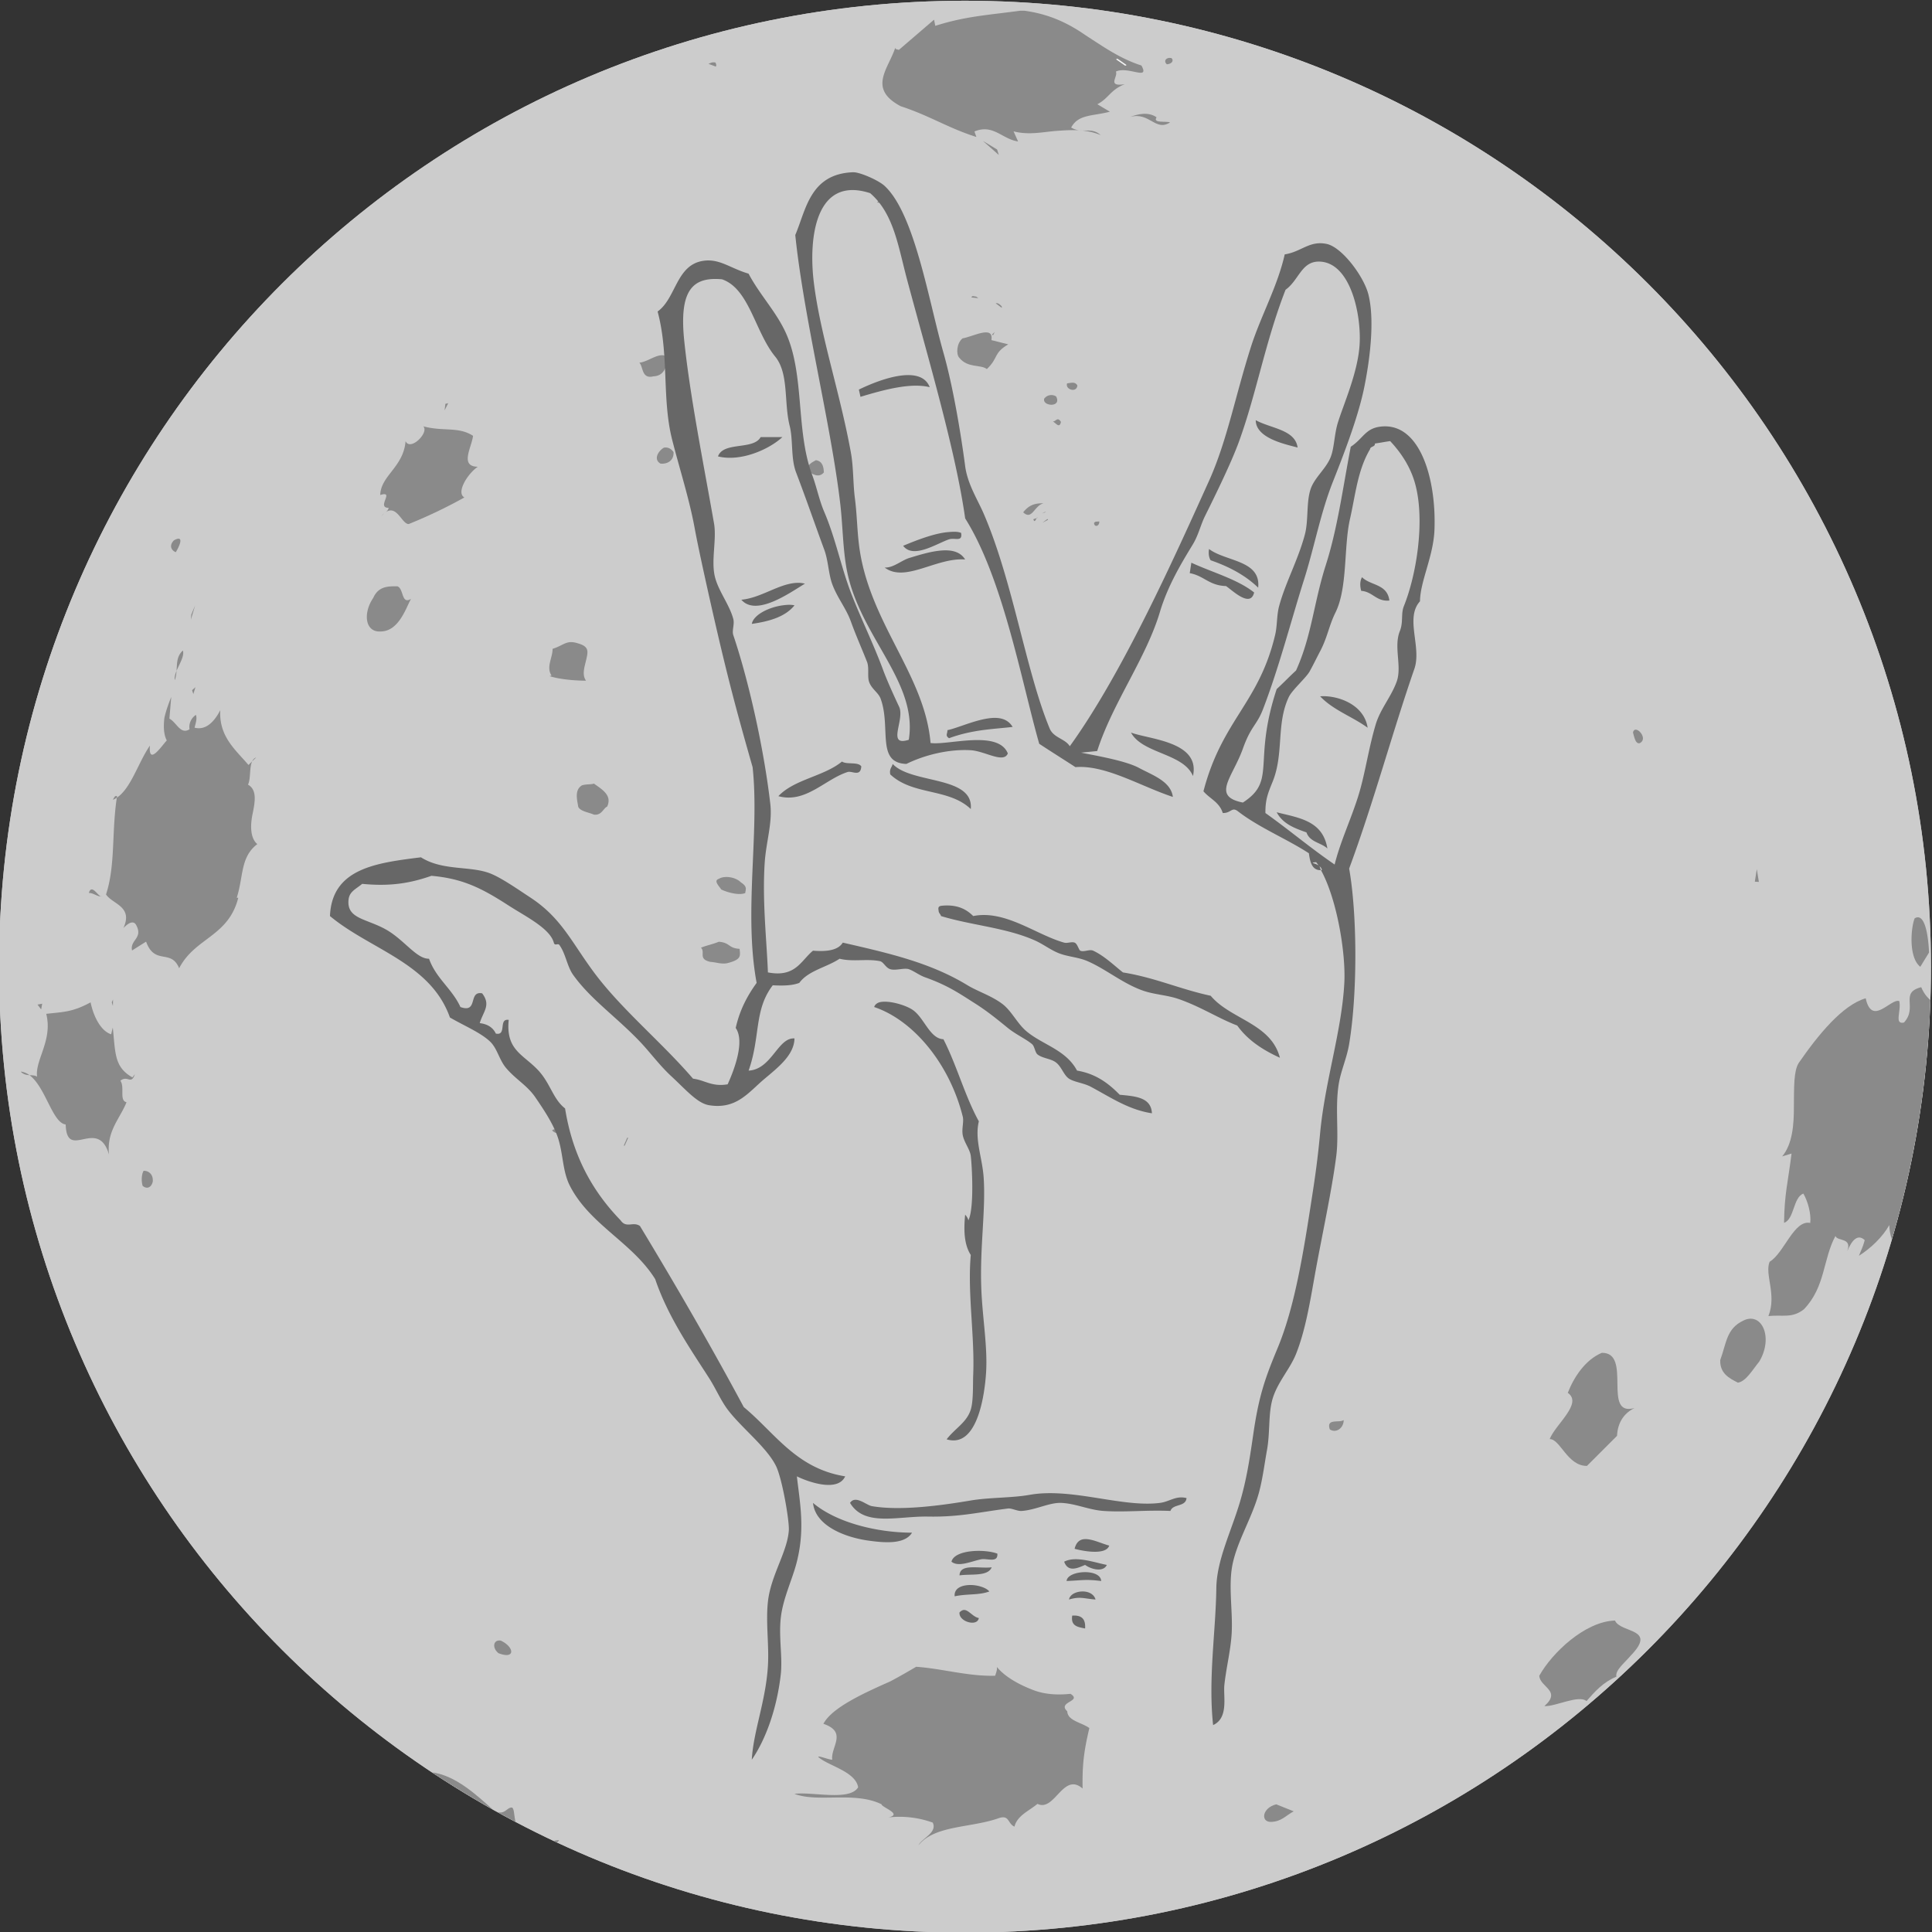
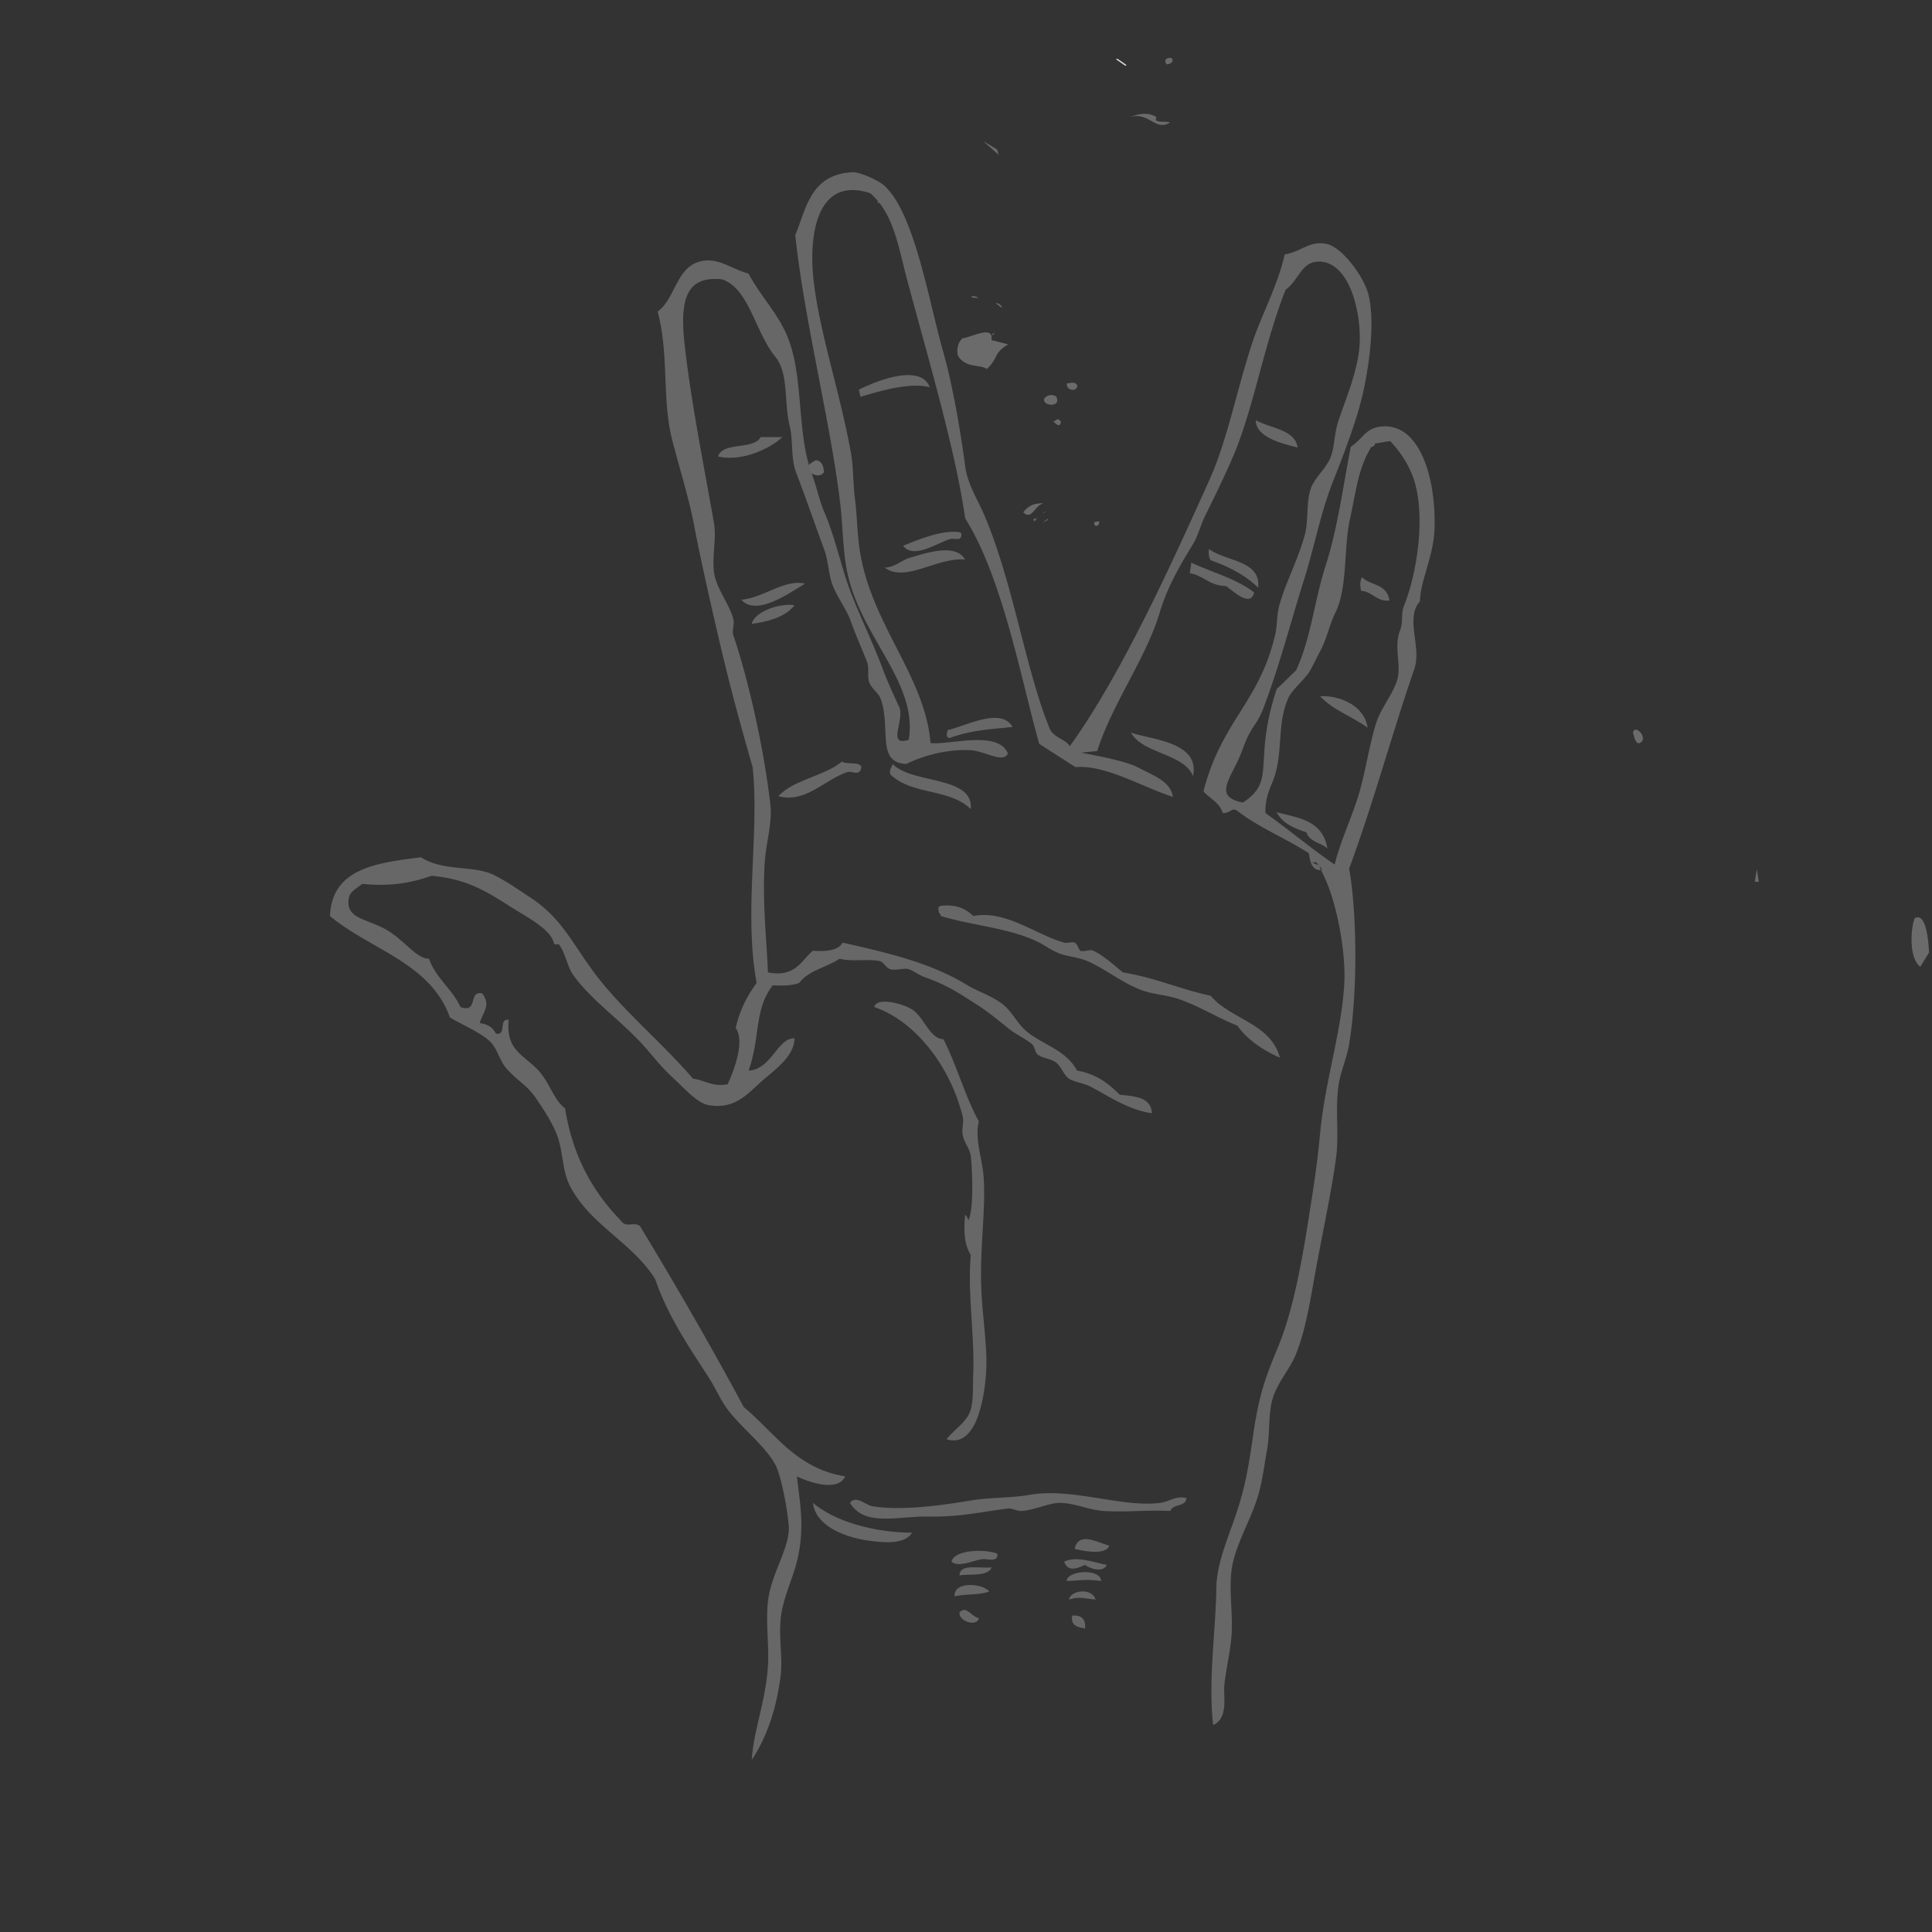
<svg xmlns="http://www.w3.org/2000/svg" viewBox="0 0 512 512">
  <rect x="0" y="0" width="512" height="512" fill="#333333" stroke="none" />
  <defs>
    <clipPath id="e">
      <path d="M613.99 551.69h98.733v-63.814H613.99v63.814z" />
    </clipPath>
    <clipPath id="d">
      <path d="M634 522c0-16.568 13.431-30 30-30 16.568 0 30 13.432 30 30s-13.432 30-30 30c-16.569 0-30-13.432-30-30" />
    </clipPath>
    <clipPath id="c">
-       <path d="M634 522c0-16.568 13.431-30 30-30 16.568 0 30 13.432 30 30s-13.432 30-30 30c-16.569 0-30-13.432-30-30" />
-     </clipPath>
+       </clipPath>
    <clipPath id="a">
      <path d="M634 522c0-16.568 13.431-30 30-30 16.568 0 30 13.432 30 30s-13.432 30-30 30c-16.569 0-30-13.432-30-30" />
    </clipPath>
    <linearGradient id="b" gradientUnits="userSpaceOnUse" gradientTransform="matrix(60 0 0 -60 634 522)">
      <stop offset="0" stop-color="#ccc" />
      <stop offset="1" stop-color="#b3b3b3" />
    </linearGradient>
  </defs>
  <g clip-path="url(#a)" transform="matrix(8.533 0 0 -8.533 -5410.177 4710.408)">
-     <path d="M634 522c0-16.568 13.431-30 30-30 16.568 0 30 13.432 30 30s-13.432 30-30 30c-16.569 0-30-13.432-30-30" fill="url(#b)" />
-   </g>
+     </g>
  <g clip-path="url(#c)" transform="matrix(8.533 0 0 -8.533 -5410.177 4710.408)">
    <path d="M634 522c0-16.568 13.431-30 30-30 16.568 0 30 13.432 30 30s-13.432 30-30 30c-16.569 0-30-13.432-30-30" fill="url(#b)" />
  </g>
  <g clip-path="url(#d)" transform="matrix(8.533 0 0 -8.533 -5410.177 4710.408)">
    <g clip-path="url(#e)" opacity=".8">
-       <path d="M696.6 518.28l.206-.129c-.098-.245-.471-.075-.607-.456l.29-.704c-.139-.384-.253-.097-.371-.052-.051-.731-.162-1.212-.344-1.686-.191-.474-.389-.954-.537-1.72l-.309.543c-.269-.347-.356-.991-.606-1.239-.103 1.073-.7-.243-1.13-.121-.091.233-.469.648-.486 1.259-.209-.371-.572-.719-.944-.954l.1.24c.049.121.081.247.081.247-.215.201-.396.007-.543-.345.159.438-.309.298-.366.474-.39-.718-.31-1.578-.976-2.273-.363-.293-.667-.169-1.106-.214.265.668-.124 1.289.037 1.686.449.262.757 1.315 1.262 1.205.031.281-.068.657-.213.912-.323-.119-.279-.798-.6-.907.009.904.126 1.277.232 2.151l-.291-.089c.325.385.367 1.003.364 1.571.006.568-.009 1.084.151 1.333.612.883 1.36 1.798 2.079 2.006.194-.884.775.003 1.042-.085.073-.29-.169-.74.147-.668.436.478-.146.923.534 1.098.411-.949 1.356-.441 1.866-.784.581-.303-.08-1.632.621-1.525.006.755.193.018.364.175.185-.27.184-.516.053-.949M690.11 502.07c-.309-.325-.415-.049-.598-.06-.442.081.178.909.443 1.295.391.325.663.202.831.018.25-.324-.367-.93-.676-1.253M688.67 509.74c-.217-.267-.416-.621-.666-.659-.28.143-.559.289-.549.699.198.547.195.981.719 1.229.568.282.941-.514.496-1.269M681.22 488.18c-1.339-.687-1.176.008-1.664.215 1.346 1.042-1.059.287.082 1.223.311.194.71.435 1.081.389-.177-.446.424-.351.986-.202.556.156 1.102.312.87-.201.05-.385-.783-1.01-1.355-1.424M685.37 496.17c-.429-.209-.839-.099-.78.168-.027.269.497.694.801.94.399.225.809.154.702-.192-.072-.375-.427-.59-.723-.916M685.83 500.18c-.257-.089-.21.097-.394.12-.01.277.373.551.55.753l.494-.012c-.108-.358-.323-.542-.65-.861M683.62 496c-.29.014-.503.091-.555.331.346.377.628.861 1.172.871.382.099.279-.178.466-.34-.236-.352-.661-.672-1.083-.862M684.23 499.95c-.412-.171-.668-.463-.927-.757-.248.202-.975-.18-1.308-.156.541.479-.136.581-.16.94.391.706 1.417 1.688 2.351 1.716.182-.402 1.329-.226.483-1.096-.197-.232-.48-.447-.439-.647M684.25 507.43l-.934-.934c-.606-.007-.834.843-1.157.832.173.455 1.038 1.107.562 1.437.194.499.549 1.029 1.058 1.243.957.009-.007-2.002 1.015-1.715-.298-.143-.523-.419-.544-.863M682.05 495.63c-.39-.137-.825-.133-1.104-.098.235.285.285.557.467.89.431.134 1.081.45 1.327.213.162-.213-.206-.766-.69-1.005M678.8 494.04c-.191.176-.057.335.15.521.202.196.484.408.62.632.28.159.567.235.87.235.238-.134.293-.33.058-.693-.564-.481-1.08-.379-1.698-.695M672.58 488.15c-.686-.081-.395.26-.477.438.29.213.707.365 1.156.351.771-.093.293-.7-.679-.789M673.5 495.44c-.323-.006-.277.436.167.545l.542-.217c-.253-.134-.383-.322-.709-.328M614.02 504.59c-.057.144-.016.174.025.202l.08-.403c-.041-.03-.055.14-.105.201M648.48 490.61c-.214.55.411 1.257-.817 1.612-.714.099-1.235.461-1.725.863-.493.403-.967.835-1.573 1.201.263.114.116.594-.53 1.034-.19.16-.477.238-.602.207.033.27.69.702.332 1.416.655.196 1.632.384 1.861.638-.03.224-.342.115-.35.383.584-.523 1.552-.859 2.36-1.2l-.048.22c.784-.069 1.478-.748 1.971-1.181.341-.208.401.103.577.082.145-.113-.088-.801.746-1.103l.71.094c-.11-.243-.808-.105-.478-.561.303-.236.621-.422.728-.545-.287-.129-.13-.453.021-.777.153-.313.308-.606-.061-.745-.938.285-.617-.355-.545-.682l-.461.512c-.03-.516-.624-.527-1.209-.618l-.27.302c-.919.026-.216-.938-.637-1.152" fill="#797979" />
-       <path d="M649.34 491.09l.056.001.095-.41c-.225.124-.083.274-.151.409M652.12 492.21c.011.047-.107.16.041.19.119-.114.238-.229-.041-.19M675.33 507.63c-.119.355.293.19.43.29.006-.235-.227-.424-.43-.29M651.8 493.28l-.071.083s.254-.102.256-.096c-.01-.044-.102-.026-.185.013M643.41 494.59c.135-.063.305.055.323-.133-.094-.082-.239.075-.323.133M640.72 496.41c-.025.054-.078.161-.024.148l.154-.225c-.025-.042-.052.014-.13.077M642.58 497.67l-.046.101.29-.24c-.098.017-.147.027-.244.139M639.99 501.75c-.57-.091-.733 1.087-1.378 1.468.072-.126.697-.123.327.404-.277.489-.437.074-.497.528.361-.478.896-.44.985-.282l-.307.448c.789-.611 1.626-1.264 1.988-2.143.242-.756-.468-.286-.395-.907-.184.561-.554.109-.723.484M649.51 500.68c-.207.169-.158.428.072.39.432-.202.457-.596-.072-.39M635.88 504.09c-.071.193-.251.549.002.521.324-.223.378-.562.28-.72-.099.105-.2.209-.282.199M636.07 517.1c-.479.052-.691 1.565-1.397 1.642.222-.248.577.071.6-.406-.365.569.435 1.243.193 2.199.506.061.8.043 1.377.357.097-.468.336-.9.639-.991l.051.209c.084-.806.044-1.226.609-1.549l.078.101c-.124-.35-.218-.019-.451-.203.142-.201-.043-.619.19-.669-.199-.505-.623-.89-.544-1.626-.345 1.188-1.312-.224-1.345.936M638.49 515.66c.125.008.306-.082.284-.336-.044-.183-.177-.242-.313-.132-.046.147-.037.358.029.468M635.34 520.85l-.032-.177-.112.149.144.028zM637.54 520.98l-.004-.198-.035.111.039.087zM636.79 524.29c.095.324.315-.182.412-.097-.121-.045-.267.103-.412.097M638.25 523.31c-.099.144-.267.016-.387-.111.31.678-.343.74-.54 1.045.3.917.167 1.945.342 3.049-.069.042-.104-.074-.131-.111.529.215.756 1.113 1.152 1.684-.054-.646.369-.003.524.161-.1.185-.105.446-.074.702.054.248.15.489.212.65l-.057-.675c.223-.116.345-.511.625-.33a.45.45 0 00.199.446c.041-.119-.007-.256-.043-.396.346-.093.614.181.799.542-.045-.823.476-1.23.876-1.701l.239.233c-.26-.094-.137-.624-.255-.844.28-.154.224-.511.149-.882-.08-.369-.085-.775.141-.965-.531-.405-.425-1.002-.639-1.668l.048.001c-.308-1.213-1.341-1.232-1.836-2.188-.255.616-.755.078-1.027.826l-.436-.274c-.073.334.363.377.119.806M637.3 527.07l-.074.243.074-.243zM637.27 527.99l-.147.372.147-.372zM653.43 516.44l-.028.003.108.246.029-.003-.109-.246zM651.18 516.92c.059.05.192.048.268-.001-.039-.152-.233-.071-.268.001M638.32 531.74l.011.286-.011-.286zM639.71 531.82c.075-.255-.294-.639-.253-.922.123.324-.024.671.253.922M640.1 530.68l-.066-.213-.038.121.104.092zM639.43 535.24c.326.183.19-.155.06-.366-.094.031-.244.17-.06.366M640.09 533.22l-.132-.441.013.155.119.286zM645.62 533.45c.166.378.482.364.751.364.206-.073.117-.578.424-.391-.142-.24-.363-.993-.923-1.011-.52-.046-.566.583-.252 1.038M646.1 536.25c-.397.005.209.549-.261.399.017.604.721.865.787 1.671.151-.32.74.272.55.462.614-.168 1.092.001 1.545-.295-.042-.359-.424-.951.146-.961-.323-.224-.677-.806-.415-.953a15.14 15.14 0 00-1.727-.825c-.236-.011-.401.759-.847.245.073.112.192.119.222.257M655.8 522.59c.201.081.319.09.556.185.363-.033.282-.198.643-.221.026-.229.056-.337-.399-.449-.194-.028-.341.036-.511.045-.39.088-.143.303-.289.44M647.95 539.5l-.113-.222.026.203.087.019zM652.1 527.63c.144.047.262.02.375.056.286-.2.565-.374.413-.712-.133-.064-.166-.277-.412-.252-.156.072-.417.098-.486.24-.046.254-.112.527.11.668M651.16 531.04c-.176.263.033.549.032.832.355.108.426.293.809.163.337-.099.286-.264.238-.489-.05-.224-.146-.472-.009-.664-.363.002-.827.043-1.136.143l.066.015zM656.25 550.08c.02-.045.039-.089.009-.125l-.224.084c.112.059.162.05.215.041M656.36 524.73c.141.094.49.077.682-.113.221-.141.135-.231.135-.328-.168-.079-.528.003-.748.109-.069.111-.251.276-.069.332M655.29 544.08l.263-.125-.263.125zM654.79 540.9c-.068-.18-.078-.546-.465-.565-.372-.094-.314.296-.438.424.312.03.668.396.903.141M666.25 496c-.261-.222-.625-.357-.714-.708-.218.099-.152.374-.485.265-.862-.309-1.995-.214-2.496-.844.102.218.594.39.443.705a3.052 3.052 0 01-1.376.161c.458.1-.212.312-.214.408-.838.41-1.978.043-2.705.324.578.07 1.72-.232 1.978.204-.08.496-.957.676-1.239.943.002.047.289-.076.435-.088-.056.393.487.857-.274 1.116.177.337.668.642 1.221.921.277.138.571.27.853.395.287.152.564.312.806.455.802-.055 1.626-.303 2.455-.278.02.075.069.179.052.273.224-.277.623-.518 1.06-.69.436-.187.891-.179 1.226-.145.38-.239-.423-.243-.1-.543.009-.295.451-.347.686-.52-.179-.757-.22-1.161-.21-1.878-.604.527-.866-.738-1.402-.476M661.84 550.56c-.025-.076.056-.068.105-.088l1.094.939.038-.191c.951.3 1.588.327 2.703.478.82-.1 1.425-.395 1.976-.778.555-.358 1.063-.72 1.723-.932.27-.486-.419-.007-.794-.189.081-.153-.294-.482.277-.391-.45-.175-.495-.438-.852-.623l.39-.232c-.552-.142-.979-.076-1.203-.492.345-.205.613.036.917-.234-.455.188-.889.164-1.321.134-.435-.026-.88-.147-1.385-.018l.14-.313c-.492.069-.776.553-1.355.309l.06-.17c-.867.272-1.45.661-2.346.953-1.052.552-.368 1.183-.167 1.838M654.65 538.12c.151.025.243-.06.298-.137.017-.26-.188-.38-.404-.359-.234.13-.065.401.106.496M655.22 539.83c.14.052.09-.088.114-.13-.048-.137-.299-.169-.316.015-.002.111.113.093.202.115" fill="#797979" />
      <path d="M660.45 545.3l.108.123-.108-.123z" fill="#fff" />
      <path d="M661.76 545.94c.122-.231-.264-.237-.491-.207.113.124.27.244.491.207" fill="#797979" />
      <path d="M668.69 550.18l.042.021.287-.199-.042-.021-.287.199z" fill="#fff" />
      <path d="M665.05 547.21l-.493.435.44-.265.053-.17zM670.41 550.22c.08-.067.03-.18-.139-.195-.117.099-.026.228.139.195M670.26 549.31l.516-.178-.516.178zM669.95 548.38c-.133-.196.306-.111.418-.159-.455-.295-.635.335-1.241.17.24.088.56.17.823-.011M692.79 538.34c.269-1.069 1.273-2.118 1.372-2.995-.069.048-.18.297-.24.163.789-1.272-.474-.902.234-2.171l-.367.473c-.202-.17-.093-.531-.048-.888-.089.161-.073.427-.227.591-.245-.316-.662-.18-.976-.083.034.02.036.065.042.151-.429.236-.623.322-1.098.942-.129-.045-.062-.295.007-.458.069.989-1.385 2.322-1.288 3.509-.545.462-.167.836-.261 1.287-.137.553.037.674.314.786.753-.038 1.612-.268 2.536-1.307M659.37 537.73c.217-.032.239-.229.247-.379-.151-.187-.374-.054-.498.055-.048.177.146.267.251.324M676.81 548.79l.43-.076-.43.076zM664.35 542.81l.064-.048-.215.023c.022.074.089.025.151.025M665.14 542.51l.004-.049-.191.142c.09.025.156-.07.187-.093M664.82 541.46l.522-.132c-.472-.28-.295-.421-.663-.767-.204.152-.596.021-.86.355-.098.106-.081.448.105.598.308.046.979.425.896-.054" fill="#797979" />
      <path d="M664.87 541.61l-.029.025.082.074-.053-.099zM664.18 540.34l.166-.047-.166.047zM693.09 532.97c-.159.03-.021.154-.018.241.061-.091-.006-.129.018-.241M692.14 533.14c-.016.318-.334.612-.279.733.162-.232.547-.532.279-.733M693.33 532.56l-.249.149.009.173.249-.192-.009-.13zM666.83 539.71c.186-.353-.432-.31-.371-.071a.275.275 0 00.371.071M667.49 540.05c-.022-.24-.387-.124-.319.066.135.017.25.059.319-.066M666.98 538.92c-.043-.215-.153-.04-.252.014.1-.006.139.161.252-.014M666.44 536.39c-.286-.06-.357-.542-.632-.279.177.23.375.288.632.279M666.25 535.94c-.015.073-.079-.216-.127-.043l.127.043zM666.52 536.12l-.131-.045.089.045h.042zM666.58 535.88l-.176-.093.156.118.02-.025zM668.17 535.83c.012-.146-.149-.2-.162-.054.035.068.094.037.162.054M693.94 522.44l-.271-.443c-.37.29-.293 1.214-.175 1.505.344.207.43-.665.446-1.062M684.95 528.94c-.124-.021-.16.173-.204.332.058.283.508-.187.204-.332M688.53 524.64l.061.39.064-.397-.125.007z" fill="#797979" />
    </g>
  </g>
  <path d="M226.117 45.645c-11.46.414-12.49 9.911-15.36 16.64 2.247 21.899 9.54 50.509 11.947 71.47.644 5.62.663 11.833 1.707 17.279 3.388 17.685 18.91 29.594 16.426 45.014-5.984 1.919-.956-5.336-2.56-8.747-1.516-3.235-3.23-7.017-4.267-9.816-2.553-6.916-6.007-13.886-8.533-20.48-2.574-6.738-4.048-14.35-7.038-21.334-1.359-3.167-2.042-6.738-3.202-9.81-4.403-11.728-1.939-26.713-7.038-37.765-2.595-5.625-6.93-10.076-9.817-15.572-4.87-1.429-7.645-4.022-11.947-3.413-7.27 1.03-7.221 9.907-12.16 13.44 3.08 11.457 1.104 23.118 3.84 33.92 1.98 7.806 4.56 15.741 5.974 23.468 1.045 5.713 3.715 17.6 4.906 22.827 3.742 16.405 6.076 25.235 10.453 40.533 1.879 17.233-2.396 38.5 1.067 57.174-2.468 3.424-4.464 7.134-5.547 11.947 2.5 3.565-.42 11.167-2.133 14.933-4.25.712-6.014-1.117-9.174-1.493-8.386-9.75-18.975-18.385-26.24-28.16-5.935-7.986-8.626-14.447-16.854-19.84-3.123-2.048-7.663-5.232-10.667-6.4-5.309-2.065-12.568-.615-18.346-4.267-11.727 1.477-23.6 2.88-24.107 15.573 10.67 8.893 26.68 12.42 31.787 26.88 3.67 2.141 8.17 4.003 10.666 6.4 1.914 1.84 2.39 4.852 4.267 7.04 2.585 3.016 5.534 4.555 7.68 7.68 2.217 3.23 4.479 6.65 5.76 10.027 1.707 4.506 1.33 9.352 3.413 13.44 5.268 10.337 16.572 15.03 22.614 24.747 3.411 10.056 9.452 18.68 14.294 26.24 1.74 2.719 3.085 5.9 4.906 8.321 3.643 4.847 10.297 9.904 12.8 14.933 1.662 3.34 3.576 14.603 3.414 17.067-.375 5.763-4.804 11.961-5.547 18.987-.593 5.614.356 11.478 0 17.066-.584 9.268-3.852 17.236-4.267 24.747 3.773-5.486 6.677-13.715 7.68-22.613.512-4.538-.564-9.731 0-14.934.569-5.244 3.107-10.268 4.267-14.933 2.195-8.83.815-15.437 0-22.614 2.757 1.371 10.814 4.348 12.8 0-13.005-2.082-18.61-11.516-26.87-18.35-8.813-16.411-18.009-32.283-27.518-47.998-1.802-1.27-3.618.703-5.12-1.495-7.305-7.55-12.67-16.849-14.719-29.655-3.188-2.479-3.87-6.575-7.045-10.029-3.96-4.294-8.717-5.338-7.891-13.435-2.817-.46-.42 4.264-3.414 3.627-.755-1.603-2.168-2.515-4.266-2.774.932-3.126 3.037-4.751.64-7.893-3.785-.721-.944 5.378-5.76 3.627-2.216-4.857-6.47-7.577-8.32-12.8-3.301.074-6.523-4.943-11.307-7.68-5.18-2.965-10.52-2.833-10.027-7.893.215-2.211 1.779-2.761 3.626-4.267 7.06.68 12.372-.032 18.347-2.133 8.363.738 13.363 3.297 20.48 7.893 4.38 2.827 10.937 6.034 11.947 9.813.269 1.006 1.064.043 1.493.64 1.671 2.325 2.022 5.634 3.627 7.893 4.55 6.412 11.422 11.113 17.707 17.708 2.688 2.818 5.177 6.271 8.32 9.173 3.842 3.55 6.887 7.179 10.028 7.68 7.28 1.16 10.397-3.413 14.72-7.04 3.738-3.136 7.798-6.341 7.892-10.666-4.426-.301-6.031 8.208-12.16 8.533 3.185-8.99 1.375-16.06 6.4-22.613 2.734.139 5.181.09 7.04-.64 2.383-3.28 7.282-4.125 10.667-6.4 3.552.882 7.197-.054 10.667.64 1.013.201 1.506 1.742 2.773 2.133 1.433.441 3.67-.412 4.907 0 1.27.422 2.788 1.606 4.267 2.133 6.022 2.15 8.822 4.1 13.44 7.04 3.12 1.987 5.802 4.174 8.533 6.4 2.063 1.683 4.752 2.902 6.4 4.267.724.599.798 2.242 1.494 2.773 1.392 1.061 3.552 1.07 4.906 2.134 1.477 1.157 2.01 3.332 3.414 4.266 1.357.901 3.939 1.163 5.76 2.134 5.317 2.835 9.999 6.087 16.213 7.04-.205-4.281-4.45-4.513-8.533-4.91-2.922-2.976-6.253-5.556-11.312-6.403-2.956-5.556-9.175-6.84-13.435-10.451-2.471-2.096-3.925-5.407-6.403-7.25-2.915-2.178-6.5-3.284-9.176-4.909-9.791-5.963-20.555-8.44-33.067-11.306-1.241 2.055-4.29 2.435-7.893 2.133-3.223 2.671-4.644 7.17-11.946 5.76-.322-8.519-1.517-18.824-.854-29.013.36-5.533 2.072-10.514 1.494-15.573-1.645-14.378-5.67-32.528-9.814-44.8-.409-1.214.374-2.857 0-4.267-1.01-3.83-4.007-7.475-4.901-11.305-1.007-4.305.54-9.794-.214-14.08-2.774-15.794-6.37-33.723-7.893-48.427-1.346-13.142 2.04-16.962 10.027-16.214 7.247 2.517 8.708 13.914 14.08 20.48 3.675 4.49 2.278 12.153 3.84 18.347.957 3.79.257 8.58 1.707 12.373 2.591 6.786 5.039 13.89 7.467 20.48 1.078 2.923 1.11 6.432 2.133 9.174 1.33 3.57 3.662 6.36 4.907 9.814 1.373 3.807 2.932 7.261 4.267 10.666.681 1.727.001 3.995.64 5.547.74 1.8 2.413 2.698 2.986 4.267 2.806 7.685-1.268 17.031 6.827 17.28 4.932-2.425 11.395-3.973 17.067-3.627 3.773.23 8.69 3.585 9.813.853-2.546-6.361-15.928-2.081-20.48-2.773-1.556-18.344-16.534-32.113-18.985-52.695-.498-4.144-.512-7.899-1.065-12.159-.512-3.918-.341-8.158-1.072-12.165-2.901-15.94-8.096-31.082-9.81-45.008-1.454-11.805.417-28.4 14.93-23.682 6.273 5.41 7.394 14.012 9.814 23.04 5.55 20.717 12.86 45.318 15.36 63.147 10.042 15.928 14.93 43.258 19.627 59.733 2.406 1.602 7.219 4.635 9.6 6.187 7.987-.651 17.278 5.083 25.812 7.893-.511-4.16-5.506-5.805-8.96-7.68-3.56-1.932-11.604-3.282-15.36-4.053l4.267-.427c4.068-12.726 12.96-24.548 16.64-36.906 2.17-7.287 6.216-13.723 8.746-17.92 1.452-2.412 2.034-5.116 3.2-7.468 2.851-5.742 6.978-14.18 8.96-19.626 4.711-12.944 6.962-26.427 12.374-40.32 3.579-2.57 4.192-7.571 8.96-7.467 8.213.18 11.158 13.956 10.667 21.974-.45 7.363-4.177 15.61-5.76 20.693-.955 3.067-.939 6.715-1.92 9.173-1.237 3.105-4.321 5.418-5.334 8.534-1.145 3.52-.51 8.241-1.493 11.946-1.785 6.726-5.154 12.75-6.827 18.987-.67 2.505-.455 5.113-1.066 7.68-4.308 18.103-14.046 22.467-18.987 41.387 1.648 1.96 4.208 2.84 5.12 5.76 2.253.059 2.386-1.762 4.054-.427 5.683 4.369 12.74 7.181 18.773 11.094.313 2.498.91 4.556 3.2 4.48-.191-.345-.228-.752-.427-1.067.345.263.702.67.64 1.067-.087.008-.13-.003-.213 0 4.189 7.554 6.608 21.84 6.187 29.866-.668 12.712-5.105 25.99-6.4 39.68-.694 7.315-1.318 11.55-2.134 16.854-2.356 15.337-4.611 29.354-9.173 40.32-3.24 7.786-4.924 12.464-6.4 22.614-.898 6.171-1.76 12.145-3.627 18.346-2.358 7.848-6.092 15.257-6.187 22.614-.149 11.565-2.18 23.867-.853 36.267 4.186-1.912 2.652-7.581 2.987-10.667.502-4.607 1.632-8.958 1.92-13.44.35-5.483-.733-11.617 0-17.067.91-6.76 5.345-13.373 7.253-20.48.993-3.704 1.446-7.519 2.133-11.307.78-4.31.357-8.964 1.28-12.8 1.141-4.745 4.734-8.403 6.4-12.587 2.448-6.144 3.652-13.422 4.907-20.48 1.796-10.126 4.586-22.72 5.76-32 .754-5.984-.35-12.645.64-18.986.55-3.521 2.145-6.894 2.773-10.667 2.238-13.445 2.146-34.442 0-46.507 6.36-17.123 11.581-36.506 17.28-52.907 2.008-5.78-2.543-13.458 1.493-17.92.06-5.36 3.577-11.913 3.84-18.987.506-13.577-3.886-28.55-14.293-27.306-4.067.485-4.57 3.151-7.893 5.333-2.112 10.961-3.492 21.595-6.614 31.36-3.226 10.098-3.732 18.789-7.893 27.948-1.755 1.595-3.366 3.31-5.12 4.906-6.437 19.478.091 24.208-8.96 30.08-8.437-1.66-2.738-6.618 0-14.294 2.15-6.034 3.661-6.113 5.334-10.453 4.212-10.922 7.543-23.818 10.875-34.338 2.757-8.704 4.362-17.667 7.68-26.023 3.597-9.066 6.854-17.859 8.321-25.177 1.762-8.772 2.588-18.193 1.065-24.317-1.18-4.772-6.99-12.592-11.093-13.443-4.547-.945-6.738 2.117-11.094 2.773-1.886 8.449-6.359 16.37-8.96 24.534-4.108 12.897-6.263 24.52-10.88 34.987-9.393 20.789-23.078 51.37-37.12 70.827-1.215-2-4.308-2.219-5.332-4.697-6.349-15.34-9.687-38.878-17.49-56.955-1.604-3.707-4.287-7.837-4.908-12.589-1.1-8.403-3.222-21.176-5.762-30.078-3.925-13.77-7.605-36.764-15.572-44.163-1.659-1.541-6.649-3.689-8.321-3.627zm14.72 53.76c-4.291-.054-9.81 2.174-13.227 3.84l.427 1.92c6.768-2.054 13.453-3.752 18.347-2.56-.867-2.29-2.972-3.166-5.547-3.2zm91.949 11.947c.007 4.934 8.379 6.47 11.093 7.254-.629-4.772-7.12-5.05-11.093-7.254zm-131.203 4.48c-1.917 3.506-9.886 1.119-11.306 5.12 5.978 1.49 13.522-1.823 17.067-5.12h-5.76zm166.831 1.067c3.059 3.267 5.44 7.021 6.614 11.306 2.689 9.793.34 24.178-2.987 32.427-.827 2.047-.102 4.214-1.067 6.614-1.697 4.221.631 9.378-.853 13.44-1.46 3.998-4.33 7.216-5.547 11.306-1.983 6.67-2.817 13.305-4.693 19.2-2.012 6.322-4.68 11.854-6.187 17.92-6.739-4.634-11.693-8.905-18.346-13.653-.039-3.59.693-5.291 1.92-8.32 3.027-7.483.902-15.254 4.266-22.4.898-1.908 4.595-5.104 5.547-6.827.997-1.804 1.88-3.637 2.773-5.333 1.961-3.728 2.31-6.718 4.054-10.24 3.263-6.589 2.17-17.38 3.84-24.747 1.5-6.607 2.027-12.977 5.333-18.56.073-.785 1.395-.565 1.28-1.494 1.332-.175 2.694-.464 4.053-.64zM251.29 141.011c-3.848.316-8.85 2.345-11.947 3.627 2.674 3.59 8.983-.65 12.16-1.707 1.532-.51 3.644.81 3.2-1.707-.958-.4-2.131-.318-3.414-.213zm69.12 4.48c-.205 1.222-.027 2.294.43 2.99 5.1 1.759 9.316 4.091 12.587 7.253.771-7.316-8.616-6.891-13.013-10.24zm-71.25.43c-2.765.265-5.768 1.212-8.107 1.92-2.205.665-4.267 2.676-6.613 2.56 5.448 4.118 13.689-2.717 21.333-2.133-1.365-2.205-3.85-2.615-6.615-2.349zm66.56 3.2l-.427 2.773c3.776.676 5.114 3.284 9.6 3.414 1.664 1.09 6.481 5.901 7.467 1.706-4.444-3.522-10.994-5.29-16.64-7.893zm45.227 3.84c-.48.89-.643 2.02-.213 3.627 3.019.173 4.042 2.914 7.467 2.56-.569-4.462-4.997-3.924-7.254-6.187zM211.4 154.456c-4.865.097-9.587 3.98-14.933 4.48 3.96 4.588 12.969-1.932 16.854-4.266-.704-.157-1.222-.226-1.919-.212zm-4.055 5.974c-3.556.496-7.648 2.456-8.107 4.906 4.751-.673 8.884-1.906 11.307-4.906-.92-.235-2.015-.166-3.2 0zm142.508 24.105c3.481 3.68 8.547 5.372 12.588 8.321-.997-6.478-8.451-8.676-12.588-8.321zm-87.253 5.761c-4.063.39-8.933 2.699-11.52 3.2-.004 1.046-.632 1.456.427 2.134 6.335-2.304 11.49-2.364 16.854-2.987-1.23-2.043-3.322-2.58-5.76-2.347zm37.12 3.84c3.05 5.644 13.924 5.456 16.427 11.52 2.023-9.161-11.6-9.69-16.426-11.52zm-76.588 7.68c-4.778 3.944-12.622 4.68-16.854 9.174 7.215 1.984 12.327-4.47 18.347-6.4 1.172-.376 3.452 1.41 3.627-1.493-.84-1.284-3.867-.412-5.12-1.28zm13.44.64c-.227.948-.936 1.293-.64 2.774 6.017 5.632 15.438 3.577 21.334 9.173.823-8.89-15.656-6.572-20.693-11.946zm101.76 12.8c1.63 3.081 4.751 4.234 7.892 5.334.921 2.634 3.828 2.67 5.547 4.267-1.224-7.442-7.647-8.112-13.44-9.6zm10.452 13.227c.191.257.455.569.64.854-1.068-.649-2.506-.698-.64-.854zm-98.769 11.51c-.864.08-1.541.077-1.28 1.28-.004.71.507.92.64 1.493 8.096 2.458 17.158 3.062 24.747 6.4 2.409 1.06 4.06 2.457 6.4 3.414 2.388.975 5.17 1.045 7.68 2.133 5.002 2.169 9.507 6.067 14.934 7.893 2.861.962 6.232 1.116 9.173 2.133 5.897 2.039 10.587 5.141 15.574 7.04 2.752 3.848 6.759 6.479 11.306 8.534-2.383-9.155-13.08-10.138-18.343-16.425-8.152-1.748-14.726-4.813-23.252-6.185-2.314-1.823-4.943-4.397-7.892-5.762-.975-.45-2.434.437-3.413 0-.384-.173-.77-1.852-1.494-2.134-.817-.316-1.923.237-2.773 0-7.393-2.048-15.613-8.758-24.112-7.045-1.761-1.768-4.096-3.03-7.891-2.771zm-16.853 25.6c-.743.18-1.341.687-1.494 1.28 10.33 3.467 19.942 14.96 23.467 29.014.35 1.397-.314 3.245 0 4.906.381 2.017 1.908 3.754 2.133 5.547.281 2.247.99 13.777-.64 17.067-.115-.701-.85-1.535-.853-1.494-.46 4.604-.153 8.105 1.493 10.667-.91 10.052 1.073 21.46.64 31.787-.105 2.499.079 6.856-.64 9.173-1.07 3.452-4.154 4.957-6.4 7.893 8.015 2.468 10.05-11.34 10.454-17.707.44-6.897-1.012-14.742-1.28-22.613-.373-10.807 1.216-20.545.64-29.014-.37-5.437-2.436-10.087-1.28-14.933-3.689-6.686-5.865-14.91-9.387-21.76-3.7-.152-5.121-5.888-8.32-7.893-2.06-1.293-6.307-2.459-8.534-1.92zm43.947 130.13a29.353 29.353 0 00-4.267.427c-4.683.84-10.586.654-15.573 1.494-7.49 1.263-18.574 2.832-26.24 1.493-1.458-.253-4.33-3.023-5.76-.853 3.831 6.397 12.61 3.478 20.692 3.626 8.218.155 13.52-1.17 21.12-2.133 1.068-.136 2.457.711 3.628.64 3.653-.22 7.318-2.23 10.453-2.133 3.755.115 7.42 1.872 11.306 2.133 5.733.386 11.456-.285 17.707 0 .644-1.951 4.072-1.015 4.267-3.413-2.843-.71-4.444.944-7.04 1.28-8.777 1.125-20.107-2.881-30.293-2.56zm-61.654 2.56c.612 6.022 8.34 9.15 14.934 10.028 3.748.497 9.354 1.092 11.306-2.134-9.216-.01-20.102-2.664-26.24-7.893zm71.892 9.606c-1.186.092-2.16.82-2.56 2.56 2.048.568 8.298 1.805 9.174-.853-2.03-.525-4.636-1.86-6.613-1.707zm-29.867 3.2c-2.51.255-4.904 1.076-5.333 2.773 1.88 1.533 5.284-.126 7.893-.64 1.547-.304 4.496 1.067 4.267-1.493-1.55-.597-4.316-.895-6.827-.64zm27.094 2.133c-.953.05-1.817.265-2.56.64 1.067 2.973 3.695 1.627 5.547.854 1.508 1.119 4.8 2.067 5.76 0-2.369-.444-5.888-1.644-8.746-1.494zm-27.094 2.134c-1.71.056-3.135.425-3.2 2.133 3.093-.443 7.495.365 8.534-2.133-1.58.187-3.622-.057-5.334 0zm29.867 1.28c-2.246.047-4.575.88-4.693 2.346 4.362-.188 5.038-.505 9.174 0-.084-1.658-2.234-2.395-4.48-2.346zm-30.507 3.413c-2.161.09-4.037.934-3.84 2.987 3.379-.717 6.4-.246 9.174-1.28-.74-.992-3.172-1.797-5.334-1.707zm29.867 1.707c-1.603.055-3.177.825-3.413 2.133 3.003-.87 3.775-.259 7.04 0-.43-1.53-2.021-2.191-3.626-2.137zm-31.143 4.901c-.403-.027-.806.178-1.284.642-.28 2.464 4.765 3.905 5.12 1.488-1.454-.205-2.635-2.062-3.836-2.13zm28.586 1.494c-.434 2.793 1.46 3.018 3.414 3.413.162-2.521-.894-3.577-3.414-3.413z" fill-rule="evenodd" fill="#676767" />
</svg>